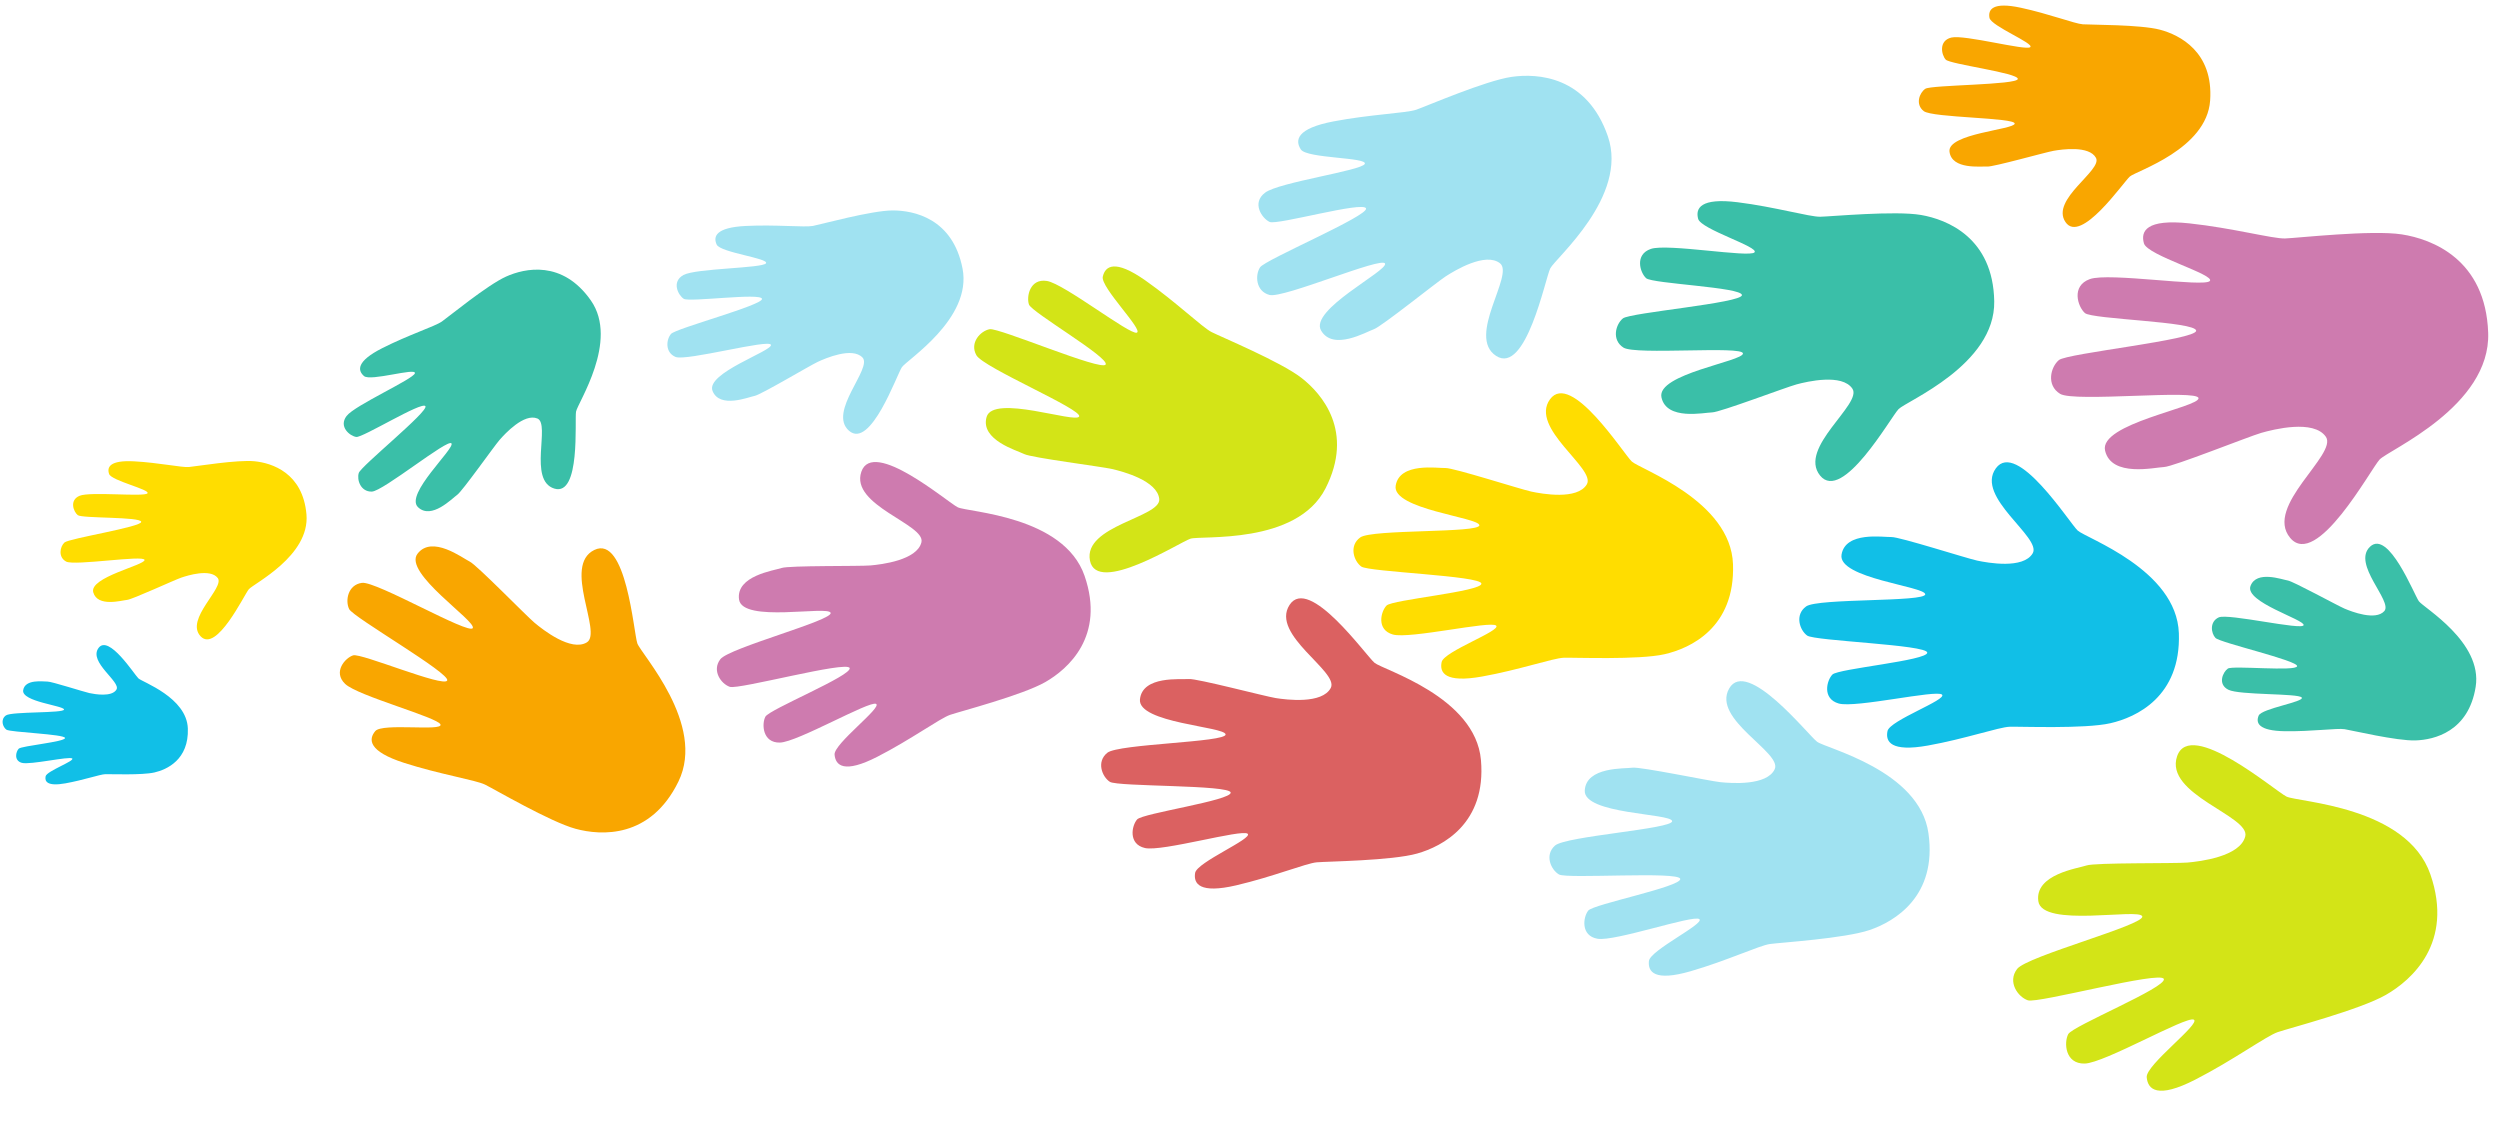
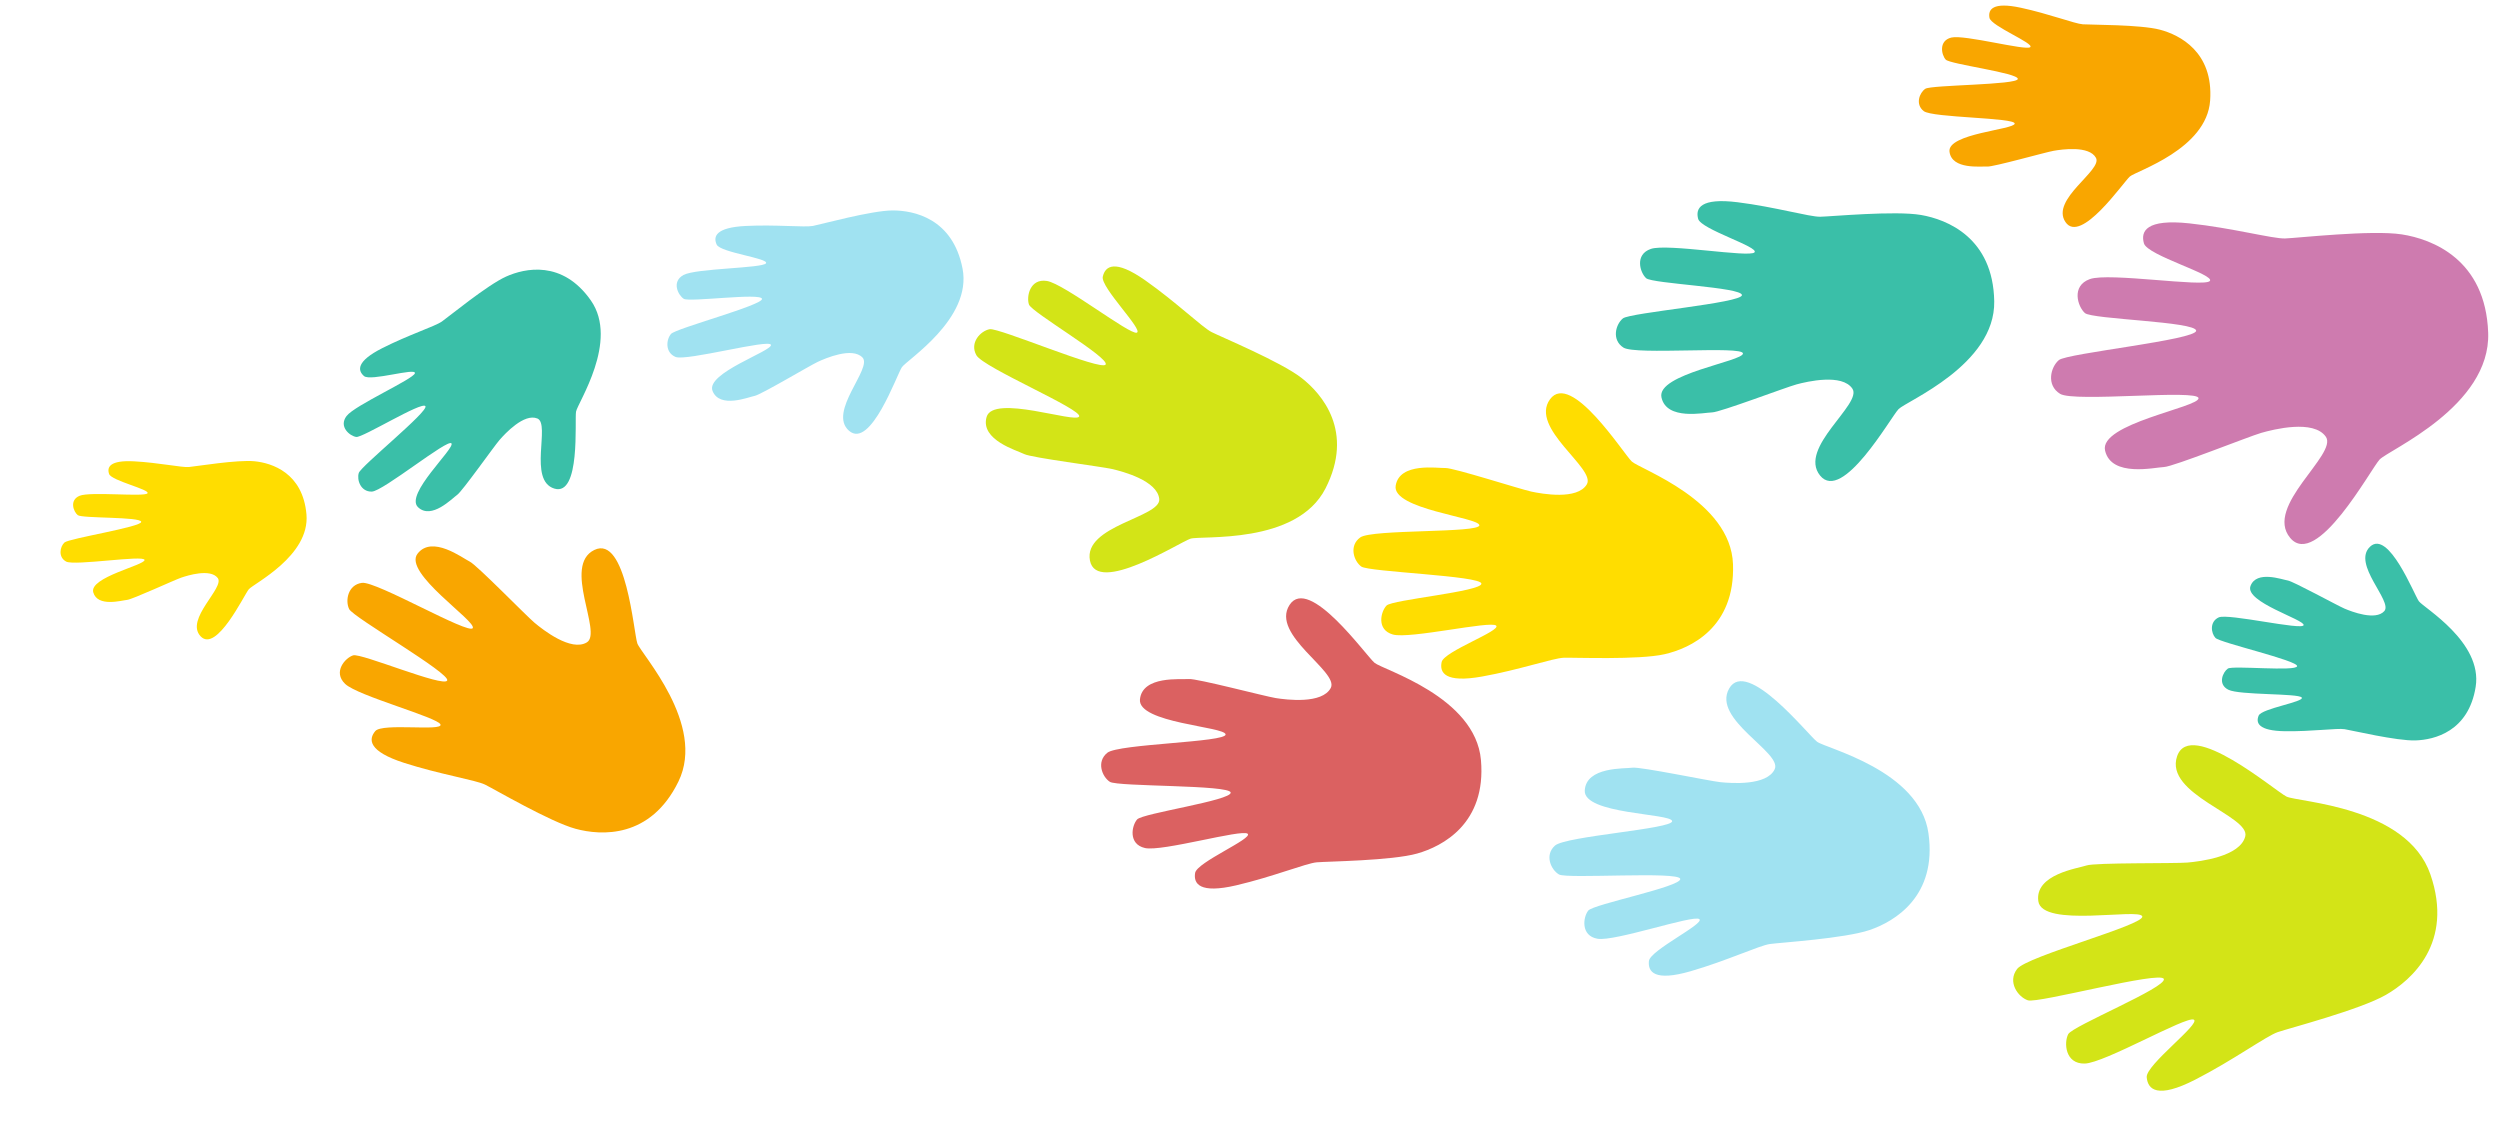
<svg xmlns="http://www.w3.org/2000/svg" width="471" height="213" fill="none">
  <path d="M401.259 33.258c1.228-1.067 14.489-5.137 15.131-14.317s-5.766-12.371-9.446-13.345-13.005-.909-14.535-1.016-6.396-1.985-11.698-3.124-6.174.337-5.898 1.894 8.504 4.823 7.685 5.534-12.421-2.406-14.865-1.808-1.863 3.277-1.059 4.154 13.664 2.493 13.583 3.641-16.318 1.113-17.427 1.857-1.935 2.94-.294 4.208 17.213 1.204 17.133 2.351-12.718 1.854-12.286 5.291 5.96 2.723 7.107 2.803 10.952-2.694 12.508-2.969 6.702-1.017 7.98 1.327-8.619 7.815-5.749 12.09 10.903-7.501 12.13-8.568z" fill="#f9a600" />
-   <path d="M391.432 99.951c1.552 1.447 18.647 7.354 19.066 19.346s-8.077 15.86-12.916 16.961-16.99.594-18.988.663-8.425 2.296-15.386 3.54-8.03-.721-7.6-2.737 11.301-5.898 10.266-6.862-16.295 2.57-19.453 1.68-2.278-4.356-1.191-5.462 17.919-2.627 17.867-4.126-21.215-2.193-22.626-3.213-2.388-3.919-.192-5.496 22.486-.785 22.434-2.284-16.49-2.995-15.77-7.455 7.89-3.277 9.39-3.329 14.148 4.008 16.164 4.438 8.687 1.63 10.459-1.366-10.876-10.576-6.942-16.016 13.867 10.271 15.418 11.718zM26.083 127.81c.757.706 9.102 3.59 9.307 9.444s-3.942 7.741-6.305 8.279-8.293.29-9.269.324-4.113 1.12-7.51 1.727-3.92-.351-3.71-1.335 5.516-2.88 5.012-3.35-7.954 1.254-9.496.82-1.112-2.126-.582-2.666 8.747-1.283 8.722-2.014-10.356-1.071-11.045-1.569-1.166-1.913-.094-2.683 10.976-.383 10.951-1.115-8.049-1.461-7.698-3.638 3.852-1.6 4.583-1.626 6.906 1.957 7.891 2.167 4.24.796 5.105-.667-5.309-5.163-3.389-7.818 6.769 5.014 7.526 5.72z" fill="#11bfe7" />
  <path d="M307.432 86.951c1.552 1.447 18.647 7.354 19.066 19.346s-8.077 15.86-12.916 16.961-16.99.594-18.988.663-8.425 2.296-15.386 3.54-8.03-.721-7.6-2.737 11.301-5.898 10.266-6.862-16.295 2.57-19.453 1.68-2.278-4.356-1.191-5.462 17.919-2.627 17.867-4.126-21.215-2.193-22.626-3.213-2.388-3.919-.192-5.496 22.486-.785 22.434-2.285-16.49-2.994-15.77-7.454 7.89-3.277 9.39-3.33 14.148 4.009 16.164 4.439 8.687 1.63 10.459-1.366-10.876-10.577-6.942-16.016 13.867 10.271 15.418 11.718z" fill="#fd0" />
  <path d="M120.068 121.203c.691 2.006 13.012 15.247 7.751 26.033s-14.576 10.211-19.366 8.912-15.28-7.452-17.077-8.329-8.517-1.929-15.247-4.098-6.752-4.406-5.426-5.985 12.747.098 12.287-1.239-15.594-5.381-17.965-7.649.033-4.915 1.512-5.382 17.055 6.093 17.713 4.745-17.702-11.896-18.469-13.459-.269-4.581 2.411-4.943 20.223 9.863 20.88 8.515-13.154-10.385-10.424-13.985 8.505.811 9.854 1.468 10.61 10.182 12.189 11.508 6.905 5.518 9.876 3.704-4.637-14.444 1.39-17.4 7.422 15.579 8.112 17.584z" fill="#f9a600" />
  <path d="M108.527 77.548c.287-1.626 8.144-13.301 2.788-20.949s-12.445-6.073-15.968-4.492-10.835 7.587-12.11 8.479-6.31 2.519-11.218 5.005-4.653 4.208-3.441 5.259 9.784-1.627 9.593-.543-11.329 6.033-12.875 8.065.624 3.773 1.817 3.952 12.365-6.758 13.034-5.802-12.156 11.296-12.555 12.591.351 3.554 2.455 3.506 14.341-10.041 15.01-9.085-8.844 9.582-6.309 12.016 6.438-1.658 7.394-2.328 6.915-9.116 7.966-10.327 4.635-5.081 7.138-4.049-1.805 11.665 3.186 13.203 3.808-12.876 4.094-14.501z" fill="#3abfa8" />
  <path d="M46.879 111.015c.894-1.065 11.543-6.273 10.858-14.109s-6.521-9.672-9.757-10.003-11.1.971-12.406 1.085-5.664-.82-10.292-1.073-5.167 1.11-4.726 2.387 7.823 2.934 7.227 3.644-10.806-.371-12.79.461-1.134 3.015-.339 3.648 11.868.278 11.953 1.257-13.626 3.121-14.463 3.897-1.241 2.741.314 3.591 14.692-1.285 14.777-.305-10.488 3.265-9.664 6.109 5.395 1.502 6.374 1.416 8.884-3.738 10.162-4.179 5.521-1.754 6.913.053-6.23 7.75-3.237 10.974 8.201-7.789 9.095-8.855z" fill="#fd0" />
  <path d="M169.91 69.19c.953-1.413 13.272-9.13 11.432-18.596s-9.192-10.959-13.181-10.947-13.411 2.607-14.989 2.914-7.012-.274-12.688.01-6.158 2.016-5.456 3.517 9.915 2.575 9.28 3.518-13.225.933-15.537 2.201-.997 3.822.054 4.492 14.507-1.182 14.737.001-16.216 5.553-17.137 6.606-1.161 3.501.844 4.339 17.75-3.45 17.98-2.267-12.371 5.326-11.001 8.688 6.771 1.14 7.954.91 10.355-5.697 11.856-6.398 6.508-2.847 8.437-.821-6.604 10.248-2.54 13.797 9.001-10.55 9.955-11.963z" fill="#a0e2f1" />
  <path d="M448.326 86.57c1.674-1.795 20.932-9.995 20.448-23.873s-10.604-17.656-16.28-18.538-19.661.687-21.974.767-9.912-1.97-18.048-2.844-9.212 1.48-8.553 3.773 13.523 5.897 12.407 7.093-19.02-1.652-22.593-.369-2.279 5.212-.935 6.401 20.899 1.586 20.959 3.321-24.313 4.244-25.86 5.535-2.441 4.717.222 6.361 26.022-.909 26.083.826-18.795 4.788-17.604 9.878 9.374 3.147 11.109 3.086 16.009-5.77 18.302-6.429 9.897-2.583 12.184.733-11.701 13.088-6.721 19.05 15.18-12.977 16.854-14.772z" fill="#ce7baf" />
  <path d="M258.959 124.869c1.625 1.363 19.006 6.367 20.052 18.322s-7.236 16.26-12.011 17.614-16.935 1.481-18.927 1.656-8.294 2.733-15.18 4.339-8.057-.299-7.733-2.335 10.977-6.481 9.894-7.39-16.139 3.419-19.339 2.695-2.503-4.23-1.476-5.391 17.758-3.562 17.627-5.056-21.3-1.08-22.763-2.024-2.59-3.788-.479-5.479 22.414-1.961 22.283-3.455-16.623-2.127-16.138-6.619 7.708-3.686 9.202-3.816 14.339 3.262 16.375 3.586 8.761 1.173 10.373-1.911-11.414-9.993-7.77-15.631 14.385 9.531 16.01 10.895z" fill="#db6161" />
-   <path d="M292.059 50.583c.93-1.907 14.773-13.548 10.866-24.894s-13.224-11.912-18.136-11.206-16.074 5.535-17.965 6.186-8.688.876-15.633 2.21-7.238 3.55-6.114 5.278 12.664 1.456 12.044 2.727-16.134 3.44-18.763 5.403-.567 4.883.845 5.526 17.67-3.969 18.159-2.551-19.02 9.65-19.972 11.107-.825 4.515 1.79 5.2 21.275-7.325 21.763-5.907-14.321 8.705-12.051 12.61 8.541.232 9.959-.256 11.772-8.813 13.501-9.937 7.526-4.635 10.253-2.473-6.363 13.772-.741 17.44 9.265-14.558 10.195-16.465z" fill="#a0e2f1" />
  <path d="M430.783 150.078c2.164 1.055 22.674 1.793 27.107 14.668s-3.503 19.889-8.389 22.69-18.239 6.28-20.385 7.019-8.38 5.286-15.521 8.945-8.953 1.883-9.155-.448 10.306-10.149 8.864-10.853-16.83 8.195-20.552 8.277-3.917-3.97-3.105-5.532 18.574-8.795 18.019-10.404-23.748 4.658-25.617 4.02-3.892-3.46-2.032-5.901 24.14-8.312 23.586-9.921-18.887 2.221-19.585-2.857 7.474-6.174 9.084-6.728 16.683-.344 19.013-.547 9.968-1.113 10.896-4.952-15.31-7.869-12.846-15.076 18.455 6.545 20.618 7.6zm-206.514-48.585c2.018-.655 20.008 1.216 25.456-9.476s-.618-17.787-4.538-20.83-15.147-7.718-16.929-8.626-6.666-5.641-12.449-9.71-7.582-2.741-8.044-.732 7.749 10.121 6.404 10.559-13.682-9.216-16.92-9.744-3.906 2.984-3.388 4.447 15.13 9.954 14.449 11.29-20.154-6.978-21.864-6.651-3.82 2.542-2.497 4.901 20.048 10.215 19.367 11.551-16.21-4.255-17.443.091 5.767 6.305 7.103 6.986 14.517 2.346 16.526 2.809 8.562 2.194 8.902 5.658-14.327 4.989-13.06 11.582 16.908-3.448 18.925-4.104z" fill="#d3e417" />
-   <path d="M180.448 95.576c1.907.93 19.982 1.581 23.889 12.926s-3.087 17.528-7.393 19.997-16.073 5.534-17.965 6.185-7.385 4.659-13.678 7.883-7.89 1.659-8.068-.394 9.082-8.945 7.811-9.565-14.831 7.222-18.112 7.294-3.452-3.499-2.736-4.875 16.368-7.751 15.88-9.169-20.929 4.105-22.576 3.543-3.43-3.049-1.791-5.2 21.274-7.325 20.786-8.744-16.645 1.958-17.26-2.518 6.587-5.441 8.005-5.929 14.703-.303 16.756-.482 8.785-.981 9.603-4.364-13.493-6.934-11.321-13.286 16.264 5.768 18.17 6.698z" fill="#ce7baf" />
  <path d="M342.338 139.746c1.694 1.276 19.313 5.364 20.983 17.247s-6.375 16.617-11.072 18.219-16.835 2.365-18.815 2.644-8.139 3.163-14.932 5.128-8.061.123-7.845-1.927 10.623-7.047 9.494-7.898-15.938 4.259-19.172 3.704-2.721-4.093-1.755-5.307 17.546-4.486 17.337-5.971-21.327.036-22.837-.83-2.785-3.648-.766-5.447 22.281-3.131 22.073-4.616-16.713-1.255-16.463-5.765 7.505-4.085 8.99-4.293 14.49 2.508 16.54 2.724 8.81.713 10.259-2.451-11.922-9.382-8.578-15.203 14.864 8.765 16.559 10.042z" fill="#a0e2f1" />
  <path d="M357.686 77.081c1.473-1.526 18.236-8.32 18.027-20.318s-8.896-15.415-13.786-16.262-16.998.297-18.997.332-8.534-1.851-15.55-2.729-7.982 1.139-7.447 3.13 11.594 5.298 10.612 6.316-16.407-1.714-19.514-.659-2.048 4.468-.904 5.517 18.032 1.686 18.058 3.185-21.071 3.3-22.427 4.392-2.18 4.039.096 5.499 22.497-.393 22.523 1.107-16.31 3.853-15.358 8.269 8.051 2.86 9.551 2.834 13.919-4.744 15.91-5.279 8.59-2.082 10.516.817-10.307 11.131-6.094 16.358 13.31-10.983 14.784-12.509zm98.03 36.193c.888 1.223 12.038 7.676 10.701 16.118s-7.802 9.991-11.336 10.104-11.959-1.895-13.366-2.118-6.203.46-11.239.384-5.516-1.595-4.942-2.946 8.703-2.588 8.111-3.403-11.742-.418-13.829-1.469-1.001-3.355-.091-3.981 12.886.599 13.053-.457-14.535-4.416-15.383-5.321-1.137-3.064.613-3.869 15.829 2.507 15.996 1.452-11.123-4.335-10.013-7.355 5.962-1.219 7.017-1.052 9.348 4.726 10.699 5.3 5.853 2.321 7.498.467-6.166-8.873-2.677-12.142 8.3 9.066 9.188 10.288z" fill="#3abfa8" />
</svg>